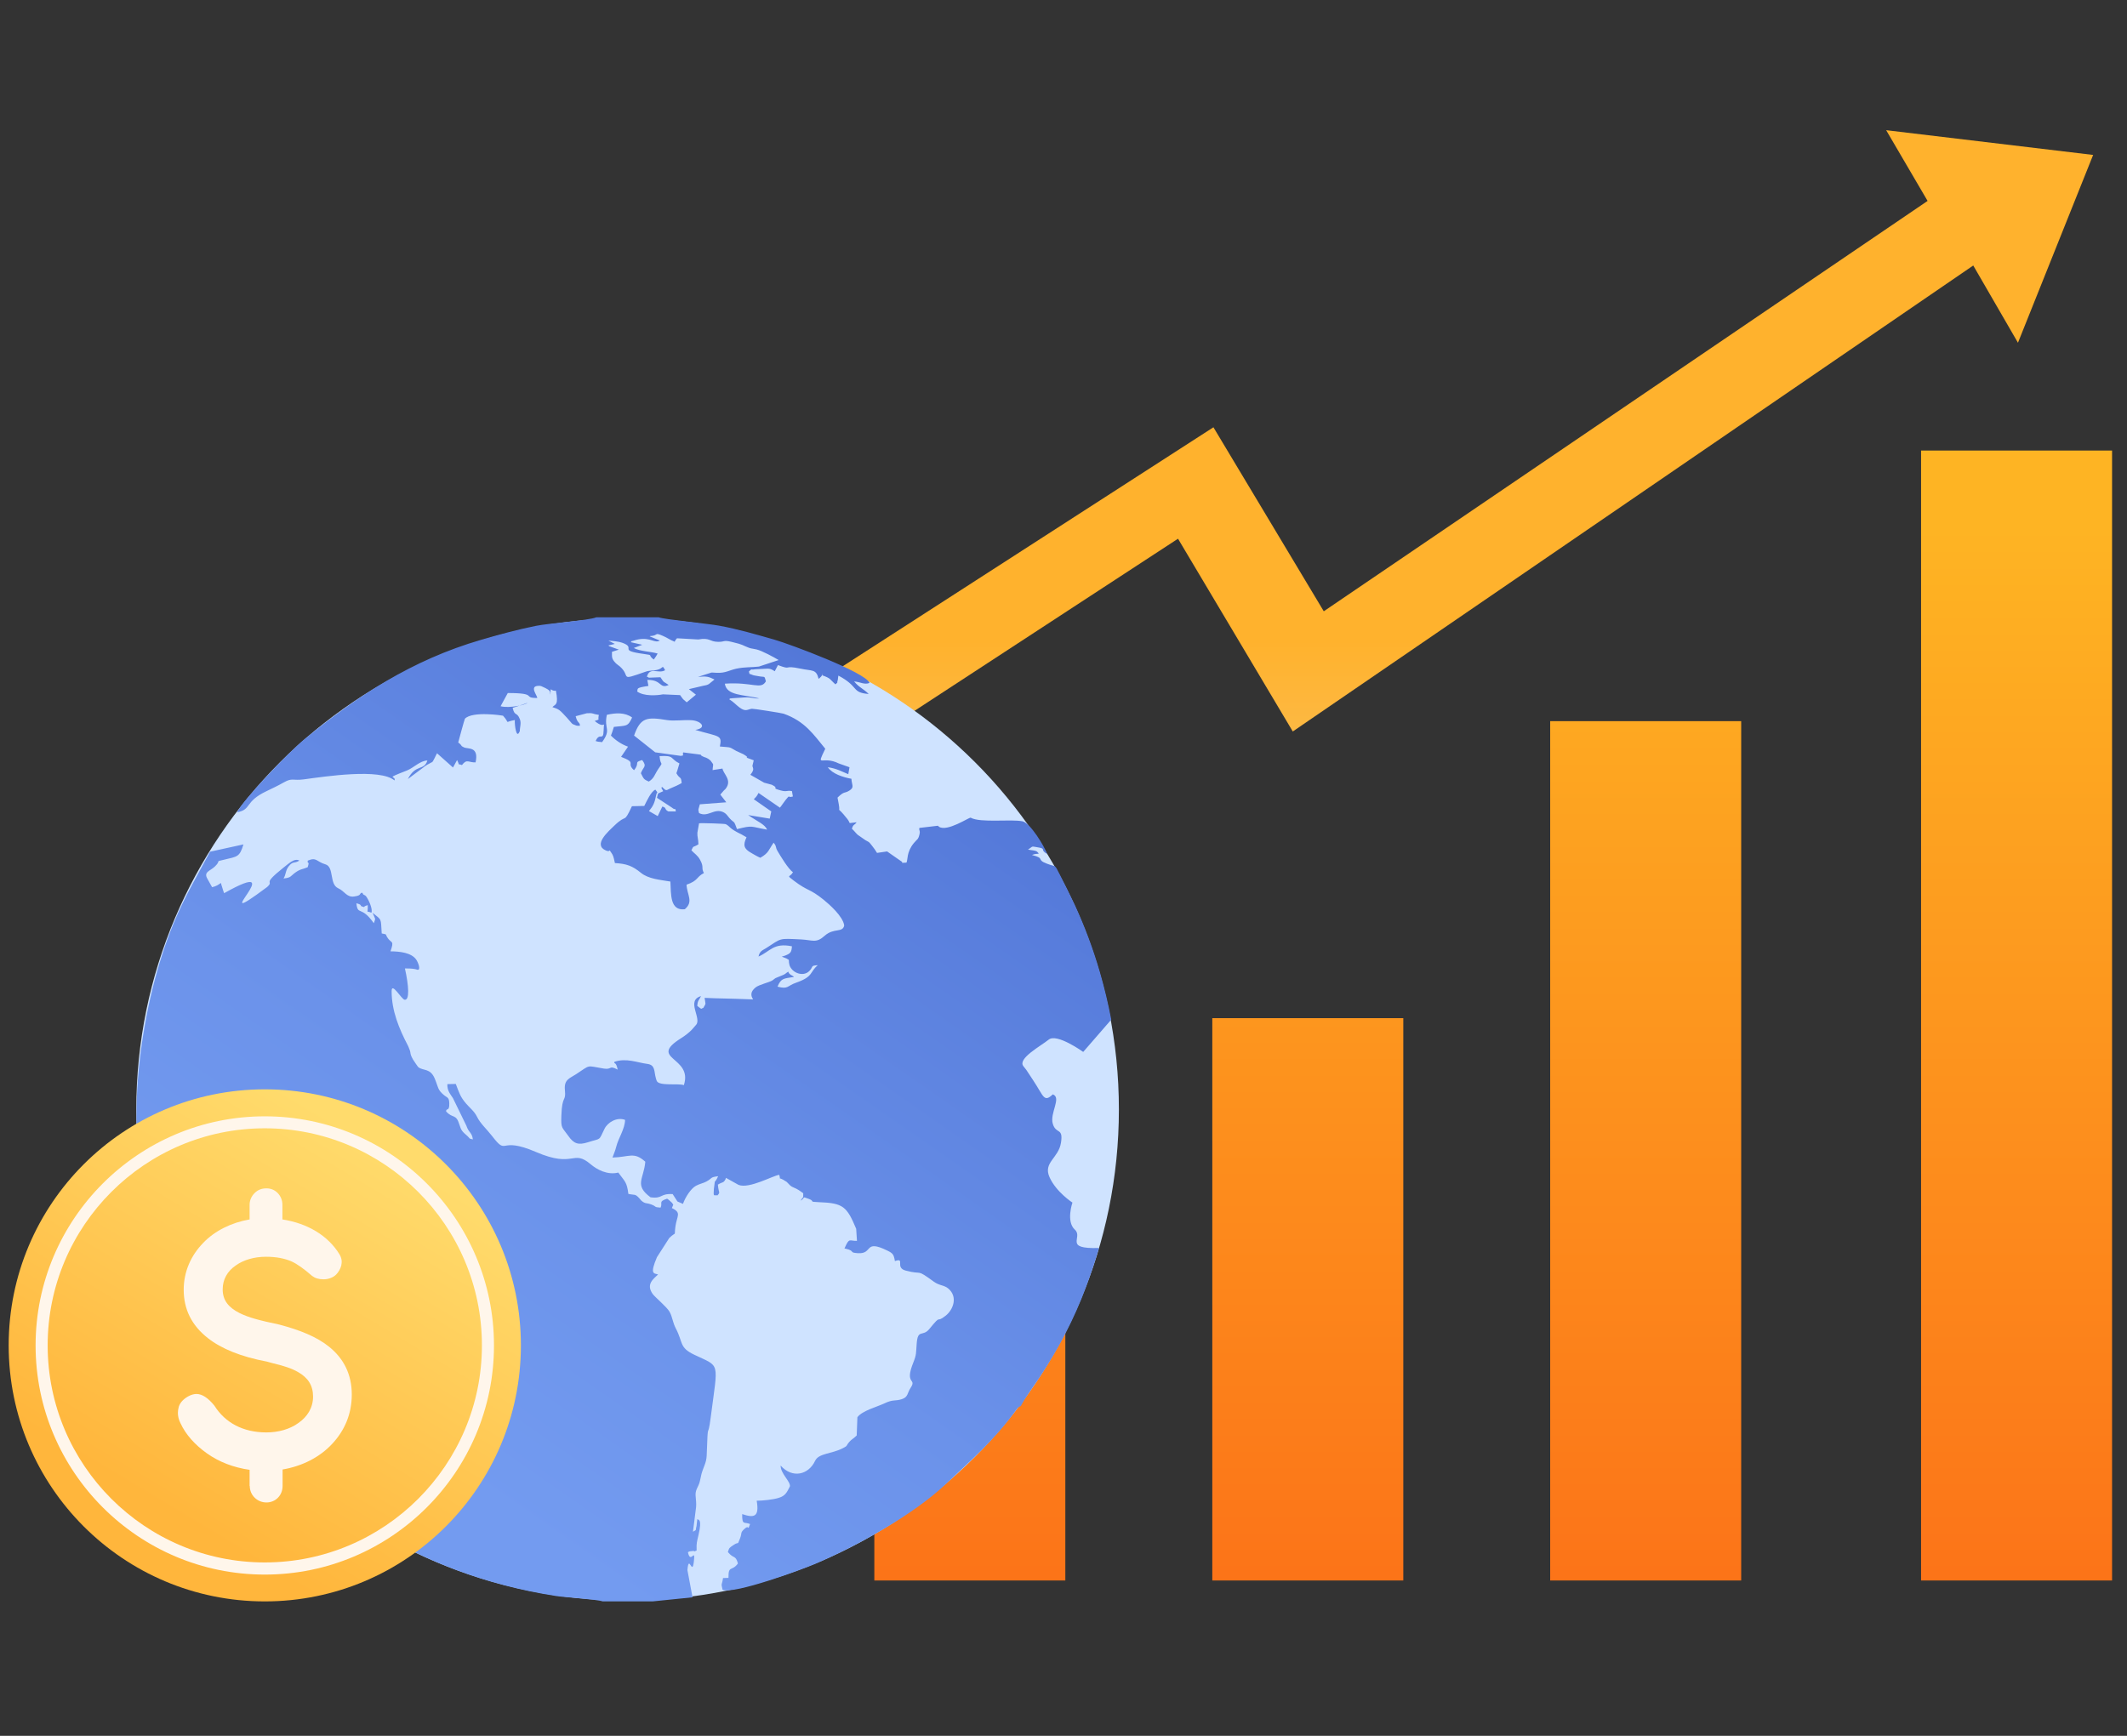
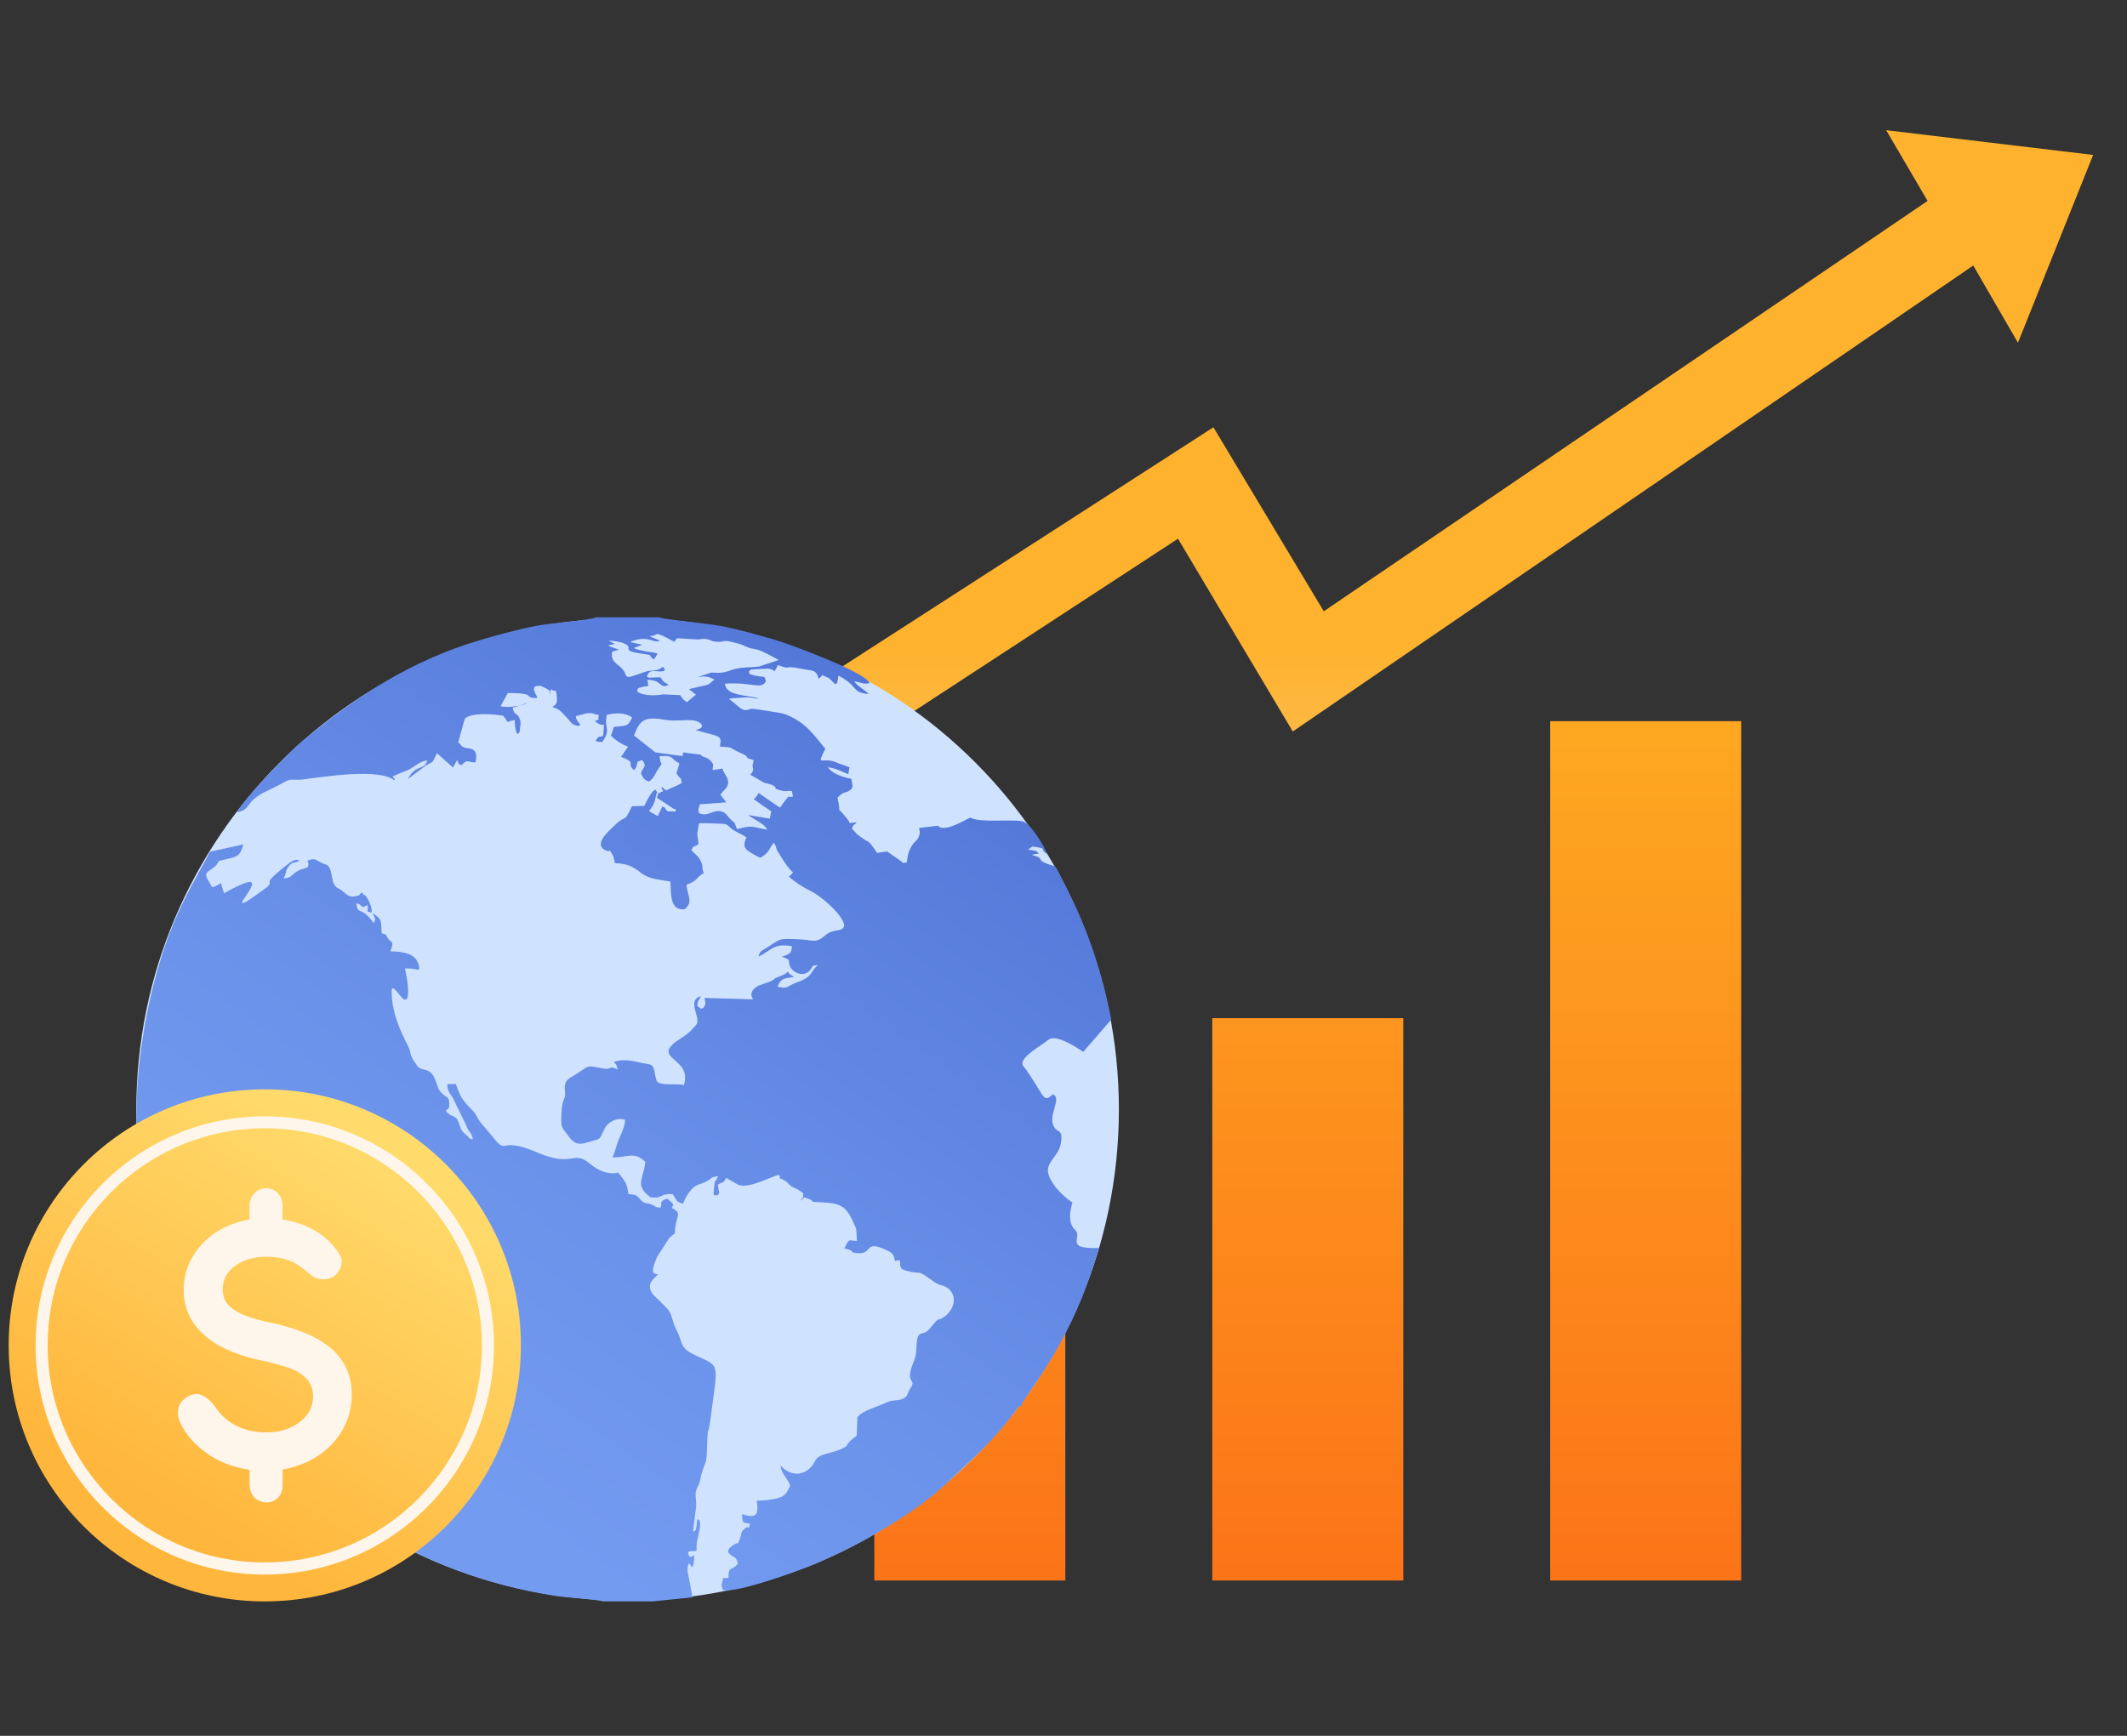
<svg xmlns="http://www.w3.org/2000/svg" width="245" height="200" viewBox="0 0 245 200" fill="none">
  <rect x="0" y="0" width="245" height="200" fill="#333333" stroke="none" />
  <path d="M200.56 83.09H178.56V182.1H200.56V83.09Z" fill="url(#paint0_linear_22230_5284)" />
  <path d="M161.64 117.31H139.64V182.1H161.64V117.31Z" fill="url(#paint1_linear_22230_5284)" />
  <path d="M135.69 62.07L148.91 84.28L227.29 30.59L232.44 39.49L241.1 17.85L217.26 15L222.03 23.15L152.48 70.43L139.77 49.23L59.5 100.99L64.26 108.74L135.69 62.07Z" fill="url(#paint2_linear_22230_5284)" />
-   <path d="M243.28 51.91H221.28V182.1H243.28V51.91Z" fill="url(#paint3_linear_22230_5284)" />
  <path d="M83.78 130.85H61.78V182.1H83.78V130.85Z" fill="url(#paint4_linear_22230_5284)" />
  <path d="M122.71 109.89H100.71V182.1H122.71V109.89Z" fill="url(#paint5_linear_22230_5284)" />
  <path fill-rule="evenodd" clip-rule="evenodd" d="M72.29 71.24C103.54 71.24 128.88 96.57 128.88 127.83C128.88 159.09 103.55 184.42 72.29 184.42C41.03 184.42 15.7 159.09 15.7 127.83C15.7 96.57 41.03 71.24 72.29 71.24Z" fill="#CFE3FF" />
  <path fill-rule="evenodd" clip-rule="evenodd" d="M74.84 73.32L76 73.8C75.41 74.16 74.94 73.41 73.53 73.67C73.5 73.67 73.13 73.76 73.06 73.79C72.5 73.99 73.02 73.64 72.65 73.99L73.98 74.29L73 74.66C73.7 75.05 75 75.07 75.75 75.3C75.63 75.51 75.52 75.71 75.31 75.99C74.53 75.44 75.37 75.51 74.18 75.35C71.04 74.92 73.4 74.68 71.66 74.05C71.28 73.91 70.53 73.84 70.08 73.81L70.82 74.19L70.04 74.38C70.04 74.38 70.15 74.39 70.17 74.45L71.28 74.85L70.49 75.1C70.49 75.73 70.44 75.89 70.89 76.37C70.91 76.4 70.96 76.44 70.98 76.46L71.18 76.62C71.18 76.62 71.35 76.74 71.39 76.78C72.75 77.97 71.2 78.49 74.34 77.4C74.88 77.21 75.12 77.32 75.66 77.19C76.49 77 76.22 76.51 76.61 77.22C75.85 77.69 74.85 76.75 74.51 77.98C74.56 78 74.63 77.98 74.66 78.03C74.69 78.09 74.77 78.07 74.81 78.08L76.07 78.03C76.57 78.77 76.33 78.43 77.02 78.92C75.94 79.42 76.27 78.3 74.56 78.34L74.69 79.03C73.11 79.26 73.53 79.36 73.39 79.67C74.15 80.24 75.66 80.14 76.36 80L78.34 80.09C78.79 80.72 78.59 80.47 79.1 80.92L80.16 80.04L79.35 79.4L80.97 79.02C81.34 78.94 81.38 78.96 81.65 78.82L82.3 78.29C81.58 77.94 81.37 77.9 80.4 77.99L81.45 77.65C82.2 77.44 81.67 77.48 82.56 77.52C83.56 77.57 84.03 77.21 84.83 77.04C85.85 76.83 86.51 76.91 87.42 76.8L89.69 76.05C89.16 75.73 87.8 74.99 87.16 74.83C86.84 74.75 86.6 74.74 86.37 74.67C86.32 74.66 86.27 74.64 86.23 74.62C85.44 74.33 85.74 74.3 84.25 73.95C83.28 73.72 83.5 73.97 82.7 73.95C81.71 73.94 81.77 73.43 80.44 73.68L77.98 73.54C77.59 73.96 77.69 74.2 77.7 73.93C77.14 73.72 76.93 73.51 76.37 73.27C75.29 72.8 75.93 73.23 74.87 73.29M73.05 84.76L75.47 86.68L78.41 87.09C78.87 87.02 78.58 87.07 78.69 86.69L80.41 86.91C81.15 87.02 80.41 86.87 80.92 87.14C81.23 87.31 81.4 87.23 81.86 87.65C81.87 87.66 82.12 88.01 82.13 88.03C82.17 88.17 82.1 88.32 82.08 88.73L83.22 88.55C83.32 89.18 84.33 89.86 83.62 90.83C83.46 91.05 83.62 90.83 83.36 91.1L82.97 91.55L83.66 92.44L80.61 92.67C80.46 93.3 80.38 93.17 80.52 93.68C81.53 94.21 82.26 93.1 83.28 93.56C83.76 93.78 83.78 94.06 84.25 94.49C84.66 94.87 84.53 94.56 84.89 95.53C86.8 95.05 86.39 95.25 88.36 95.59C88.08 94.95 87.26 94.67 86.18 93.91L88.66 94.32L88.84 93.49L86.83 92.09C87.05 91.86 87.17 91.77 87.37 91.36L89.84 93.06C89.84 93.06 89.91 92.92 89.92 92.95C89.93 92.98 89.99 92.86 90 92.84L90.49 92.17C91.1 91.44 90.63 91.98 91.33 91.77L91.22 91.15C90.59 91.03 90.67 91.27 89.96 91.08C88.65 90.72 89.89 90.91 88.91 90.42L88.17 90.22C88.17 90.22 88.07 90.2 88.02 90.18L86.43 89.27C86.96 88.61 86.7 88.52 86.67 88.23L86.82 87.6C85.14 86.99 86.75 87.56 85.63 86.9L84.82 86.53C83.9 86.03 84.38 86.14 82.92 86.01C83.19 84.66 82.9 84.92 80.09 84.1C81.52 83.86 80.73 83.04 79.64 82.98C78.68 82.93 77.65 83.09 76.86 82.97C74.53 82.59 73.77 82.63 73.03 84.77L73.05 84.76ZM59.87 84.31C59.87 83.75 60.07 83.35 59.88 82.86C59.53 81.96 59.28 82.59 59.05 81.55C59.36 81.47 59.61 81.38 59.97 81.25C60.25 81.15 60.45 81.1 60.75 80.98C60.59 81.19 58.71 81.64 57.66 81.37L58.49 79.85C62.04 79.85 60.11 80.43 61.89 80.42C61.88 80.12 60.93 79.03 62.04 79.02C62.08 79.02 62.15 79.02 62.19 79.02C62.23 79.02 62.28 79.04 62.32 79.05C62.36 79.05 62.4 79.09 62.44 79.1C63.58 79.6 63.31 79.68 63.4 80.04C63.43 78.91 63.4 79.72 64.03 79.57C64.36 81.29 63.98 81.1 63.63 81.47C64.42 81.73 64.44 81.77 65.28 82.67L65.88 83.36C65.88 83.36 65.95 83.42 65.99 83.44L66.36 83.59C66.55 83.64 66.6 83.62 66.8 83.62C66.8 83.16 66.51 83.38 66.31 82.52L67.59 82.18C68.35 82.12 68.18 82.25 68.98 82.37C68.8 83.14 69.22 82.78 68.5 83.07C69.81 84.17 69.57 82.73 69.53 84.16C69.49 85.48 69.08 84.3 68.61 85.38C69.07 85.52 68.89 85.43 69.35 85.51C70.47 83.96 69.54 84.07 69.9 82.36C70.91 82.13 71.98 82.06 72.81 82.67C72.31 83.78 72.12 83.58 70.71 83.75C70.6 84.14 70.48 84.47 70.37 84.75C70.89 85.29 71.62 85.78 72.34 86.03L71.54 87.2C73.45 87.94 72.06 87.88 73.03 88.74C73.76 87.86 72.95 87.86 73.97 87.57C74.56 88.36 74.1 88.31 73.82 89.09C74.15 89.71 74.1 89.78 74.73 90.05C75.35 89.68 75.4 89.24 75.8 88.64C76.49 87.6 76.08 88.41 75.97 87.12C77.73 87.01 77.14 87.4 78.26 87.96C78.11 88.4 78.09 88.62 77.91 89.09C78.35 89.86 78.44 89.36 78.52 90.22C78.24 90.39 77.62 90.68 77.35 90.78C76.67 91.05 76.83 91.23 76.25 90.66C76.13 90.83 76.21 90.79 76.39 91.16C75.6 91.55 75.89 91.23 75.67 91.92L77.38 93.04C77.89 93.47 77.73 92.92 77.85 93.49H76.98C76.49 93.25 76.82 93.06 76.29 92.93L75.76 94.03L74.75 93.45C75.25 92.85 75.4 92.52 75.58 91.62C75.68 91.09 75.87 91.52 75.49 90.98C74.99 91.19 74.5 92.29 74.21 92.86L72.79 92.89C71.78 95.03 72.27 93.66 70.75 95.14C70.06 95.81 68.26 97.35 69.81 98C70.46 98.27 69.97 97.58 70.52 98.41C70.66 98.62 70.78 99.19 70.83 99.44C72.17 99.52 72.84 99.76 73.82 100.56C74.68 101.27 76.04 101.37 77.22 101.57C77.3 103.05 77.16 104.96 78.88 104.76C79.92 103.88 79.13 103.11 79.08 101.93C80.46 101.46 80.18 101.05 81.08 100.59C80.73 99.95 81.13 99.95 80.63 99.05C80.34 98.53 80.03 98.39 79.64 97.97C79.94 97.34 79.75 97.72 80.45 97.28C80.44 96.64 80.3 96.43 80.33 95.93L80.52 94.86C80.79 94.81 83.5 94.9 83.6 94.96C84.16 95.25 83.87 95.4 85.45 96.16L85.99 96.47C85.55 97.39 85.7 97.81 86.53 98.27C86.57 98.29 86.61 98.32 86.65 98.34C86.69 98.36 86.73 98.39 86.77 98.41C87.05 98.56 87.2 98.67 87.58 98.83C88.57 98.26 88.51 97.95 89.11 97.09C89.5 97.57 89.27 97.56 89.57 98.07C89.88 98.59 90.81 100.16 91.34 100.49C90.99 101.14 90.5 100.75 91.44 101.47C93.11 102.74 93.21 102.32 94.9 103.69C95.51 104.19 97.1 105.57 97.24 106.63C97.07 107.5 96.04 106.88 95 107.81C94 108.71 93.63 108.31 92.28 108.24C89.63 108.11 90.06 108.08 88.28 109.22C87.8 109.52 87.51 109.57 87.37 110.21C88.71 109.64 89.08 108.59 91.22 109.03C91.17 109.73 91.06 109.85 90.44 110.1C90.4 110.12 90.34 110.13 90.31 110.14C90.28 110.15 90.21 110.17 90.18 110.18C90.15 110.18 90.09 110.2 90.05 110.22L90.58 110.43C90.58 110.43 90.68 110.49 90.72 110.51C90.75 110.53 90.82 110.56 90.86 110.6L90.88 110.91C90.88 110.91 90.92 111.15 90.94 111.21C91.24 112.11 92.51 112.58 93.21 111.89C93.73 111.38 93.31 111.25 94.2 111.21C93.24 111.99 93.74 112.51 91.71 113.22C90.64 113.59 90.82 114.01 89.56 113.68C89.98 112.66 90.3 112.76 91.45 112.56C91.38 112.41 90.88 112.33 90.8 111.95C90.5 112.13 90.54 112.17 90.26 112.31L89.34 112.69C89.34 112.69 89.26 112.74 89.22 112.77L89 112.94C88.62 113.2 87.44 113.43 87.02 113.78C86.4 114.29 86.48 114.74 86.75 115.15C83.41 115.02 83 115.06 81.16 114.97C81.26 115.75 81.37 115.53 81.01 116.13C80.62 116.23 80.98 116.37 80.32 115.91C80.34 115.27 80.53 115.23 80.75 114.77C78.97 115.27 80.89 117.36 80.16 118.1C79.94 118.32 79.65 118.86 78.45 119.62C74.56 122.07 79.86 121.72 78.77 125.03C78.2 124.79 75.9 125.17 75.65 124.54C75.57 124.35 75.61 124.42 75.55 124.24C75.32 123.46 75.51 122.7 74.56 122.58C73.39 122.43 72.14 121.87 70.77 122.34C70.7 122.68 70.94 122.2 71.15 123.24C70.1 122.69 70.52 123.27 69.56 123.12C67.46 122.78 68.1 122.63 66.35 123.77C65.57 124.27 64.95 124.4 65.07 125.61C65.21 127.01 64.74 126.09 64.66 128.56C64.61 130.04 64.72 129.83 65.45 130.86C66.09 131.78 66.6 131.97 67.75 131.6C69.28 131.11 68.93 131.51 69.63 130.06C69.98 129.33 71.05 128.67 72 129.03C71.98 130.08 71.23 131.12 70.98 132.13C70.86 132.62 70.69 132.96 70.55 133.37C72.52 133.32 73.01 132.66 74.33 133.85C74.16 135.85 73.01 136.53 74.93 137.95C76.38 138.14 75.98 137.5 77.48 137.58L78.03 138.43L78.67 138.71C78.94 137.92 79.6 136.92 80.17 136.62C80.63 136.38 81.01 136.33 81.37 136.13C82.1 135.74 81.74 135.64 82.72 135.52C82.26 136.53 82.39 135.7 82.27 136.67L82.23 136.97C82.15 137.99 82.24 137.65 82.64 137.73C83.01 137.32 82.77 137.5 82.69 136.49C83.23 136.15 83.31 136.34 83.56 135.89C83.56 135.88 83.59 135.81 83.59 135.8C83.59 135.79 83.6 135.74 83.62 135.71L85.07 136.52C86.3 137.01 89.07 135.43 89.76 135.36C89.98 136.14 89.51 135.45 90.51 136.11C90.54 136.13 90.59 136.16 90.62 136.18L90.99 136.56C90.99 136.56 91.06 136.62 91.1 136.65C91.14 136.68 91.18 136.7 91.22 136.73C91.22 136.73 91.66 136.93 91.74 136.97C92.07 137.14 92.29 137.33 92.52 137.48C92.52 138.17 92.54 137.81 92.21 138.34C92.84 137.98 92.28 137.81 93.18 138.14C93.91 138.41 93.09 138.47 94.29 138.51C97.14 138.61 97.54 139.01 98.62 141.58L98.71 142.97C97.81 143 97.85 142.53 97.27 143.85L97.49 143.89C98.54 144.16 97.73 144.32 98.83 144.39C100.6 144.5 99.48 142.76 102.19 144.08C102.85 144.4 102.95 144.53 103.08 145.3C104.32 144.86 103.04 146.05 104.31 146.39C106.4 146.95 105.41 146.11 107.56 147.67C108.23 148.15 108.74 148.05 109.23 148.46C110.36 149.42 109.8 150.9 108.93 151.59C107.7 152.56 108.56 151.27 107.05 153.12C106.28 154.07 105.72 153.07 105.59 154.81C105.51 155.86 105.57 156.07 105.22 156.94C104.12 159.63 105.66 158.74 104.88 159.92C104.49 160.51 104.62 160.97 103.87 161.21C103.08 161.46 102.88 161.21 101.88 161.69C101.02 162.1 99.32 162.53 98.76 163.29L98.68 165.39C98.22 165.84 98.13 165.79 97.84 166.12C97.4 166.62 97.71 166.54 97.08 166.86C95.79 167.53 94.3 167.43 93.89 168.31C93.13 169.93 91.27 170.38 89.92 168.86C89.88 169.74 91.06 170.69 90.99 171.25C90.61 171.99 90.47 172.34 89.67 172.59C89.04 172.78 87.87 172.91 87.16 172.91C87.5 174.85 86.8 174.89 85.49 174.45C85.47 175.8 85.73 175.3 86.4 175.6C86.06 176.54 86.38 175.55 85.7 176.2C85.25 176.63 85.49 176.61 85.24 177.25C84.88 178.15 85.18 177.54 84.48 178.02C84 178.34 84 178.32 83.84 178.82C84.52 179.66 84.71 179.11 85 180.14C84.3 181.1 83.89 180.3 83.91 181.8L83.28 181.82C83.16 182.74 83.02 182.29 83.23 183.17C84.59 183.72 92.39 180.83 93.85 180.21C98.63 178.18 105.23 174.52 108.98 170.96C111.89 168.19 114.21 166.24 116.75 162.86C117.1 162.39 117.23 162.11 117.59 162C118.09 161 119.09 159.69 119.75 158.69C121.88 155.47 123.73 152 125.13 148.19C125.67 146.72 126.16 145.26 126.59 143.79C122.44 143.92 124.81 142.59 123.81 141.68C122.77 140.74 123.53 138.56 123.53 138.56C123.53 138.56 121.64 137.33 120.89 135.63C120.13 133.93 121.93 133.46 122.21 131.66C122.49 129.87 121.64 130.72 121.27 129.49C120.89 128.26 122.31 126.47 121.27 126.09C120.23 127.07 120.23 126.31 119 124.46C117.77 122.61 118.53 123.7 117.87 122.83C117.21 121.96 119.85 120.54 120.8 119.78C121.74 119.02 124.77 121.2 124.77 121.2L128 117.48C127.65 115.64 127.21 113.8 126.67 111.94C125.88 109.23 124.9 106.64 123.79 104.24C123.22 103.02 122.61 101.82 122.04 100.7C121.44 99.53 121.71 99.94 120.59 99.51C119.27 99.01 120.48 98.93 118.87 98.51C119.54 98.23 119.86 98.54 119.47 98.14C119.3 97.97 118.8 97.97 118.41 97.89C119.03 97.5 118.73 97.49 119.44 97.61C120.66 97.81 119.67 97.85 120.62 98.4C120.3 97.51 118.68 94.82 117.78 94.63C116.43 94.35 112.94 94.84 111.8 94.21C111.6 94.18 109.12 95.85 108.18 95.27C108.15 95.25 108.05 95.16 108.03 95.14L105.91 95.39C105.8 95.66 106.03 95.65 105.91 96.14C105.76 96.77 105.65 96.66 105.26 97.14C104.39 98.2 104.59 99.08 104.41 99.39C103.4 99.42 104.28 99.49 103.73 99.18L102.18 98.1L101.02 98.27C100.82 97.95 100.69 97.74 100.41 97.4C100.02 96.91 100.16 97.08 99.68 96.8L98.79 96.18C98.52 95.93 98.44 95.77 98.13 95.49C98.26 94.96 98.44 95.08 98.67 94.74C97.49 94.84 98.09 94.98 97.6 94.36C96.2 92.59 96.85 93.93 96.61 92.64L96.47 91.9C97.3 91.09 97.24 91.47 97.85 91.08C98.44 90.7 98.11 90.47 98.07 89.73C97.1 89.55 95.89 89.17 95.35 88.4C96.39 88.54 96.96 88.9 97.71 89.2L97.85 88.4L96.61 87.96C94.68 87 93.95 88.58 95.06 86.27C93.71 84.64 92.74 83.11 90.26 82.23C90.02 82.15 86.78 81.64 86.61 81.66C86.07 81.73 85.9 82.06 85.15 81.49C84.73 81.17 84.54 80.91 83.99 80.56C84.26 80.39 83.94 80.52 84.36 80.45L85.68 80.36C86.63 80.29 86.8 80.52 87.46 80.47C85.63 80.01 83.7 80.18 83.49 78.77C86.73 78.55 87.63 79.52 88.22 78.5C88 77.79 88.22 78.08 87.26 77.89C87.09 77.86 86.79 77.82 86.64 77.75C86.15 77.52 86.43 77.85 86.26 77.37C86.78 76.95 86.23 77.23 87 77.11C87 77.11 87.72 77.07 87.76 77.07C88.52 77.05 88.64 76.94 89.24 77.34L89.61 76.63C91.33 77.27 90.08 76.59 92.21 77.04C93.56 77.33 94.01 77.06 94.29 78.21C94.34 78.19 94.4 78.13 94.42 78.11C94.87 77.73 94.7 77.5 94.66 77.79C95.75 78.17 95.54 78.24 96.23 78.85C96.62 78.48 96.33 78.86 96.51 78.31C96.51 78.3 96.54 77.93 96.57 77.84C99.01 79.13 98.03 79.79 100.06 79.96C99.48 79.37 98.96 79.22 98.38 78.51C99.09 78.57 99.6 78.93 100.16 78.68C99.65 77.44 91.01 74.22 89.17 73.69C87.02 73.08 85.07 72.5 82.84 72.09C81.57 71.85 76.48 71.37 75.86 71.12H68.7C67.78 71.5 63.26 71.8 61.73 72.11C59.59 72.54 57.54 73.1 55.41 73.72C47.42 76.05 41.16 80.18 35 85.23C33.37 86.56 27.94 92.19 27.31 93.59C29.01 93.28 28.13 92.37 30.71 91.15C31.4 90.82 32.03 90.52 32.72 90.13C33.66 89.6 33.72 89.96 34.97 89.8C37.56 89.45 43.76 88.51 45.44 89.92C45.66 89.32 44.17 89.83 46.86 88.78C47.65 88.47 48.37 87.65 49.23 87.62C48.84 88.86 47.89 87.98 46.98 89.76L48.77 88.42C48.95 88.28 48.89 88.3 49.21 88.11C49.97 87.66 49.7 88 50.08 87.31C50.1 87.27 50.12 87.22 50.14 87.18L50.27 86.92C50.27 86.92 50.31 86.83 50.34 86.79L52.18 88.43L52.65 87.57C53.04 88.35 52.58 87.91 53.21 88.15C53.79 87.39 53.95 87.87 54.78 87.84C55.19 85.97 53.89 86.32 53.46 86.12C52.97 85.9 53.33 85.95 52.78 85.55C52.85 85.26 53.47 83 53.55 82.81C54.42 81.9 57.9 82.44 57.94 82.46C58.85 83.45 57.94 83.2 59.3 82.96C59.26 83.55 59.49 85.22 59.85 84.27L59.87 84.31ZM16.85 138.48C16.83 142.45 21.32 152.67 23.51 156.38C25.15 159.16 26.72 161.39 28.64 163.72L31.6 167C34.66 170.27 37.71 172.93 41.67 175.45C48.51 179.8 55.92 182.63 64.05 183.89C65.12 184.05 68.75 184.27 69.42 184.51H75.17L79.77 184.04L79.18 180.9C79.35 178.96 79.72 181.63 79.92 179.95C80.13 178.17 79.54 180.32 79.24 178.84C79.47 178.69 79.55 178.75 79.74 178.71C80.19 178.63 79.68 178.88 80.24 178.65C80.21 177.73 80.28 177.66 80.46 176.85C80.9 174.93 80.45 175.15 80.32 175.03C80.29 175.19 80.25 175.74 80.23 175.83C80.07 176.4 80.31 176.2 79.82 176.48L80.13 174.03C80.32 172.96 80 172.42 80.17 171.79C80.26 171.48 80.44 171.22 80.55 170.89C80.66 170.55 80.7 170.22 80.8 169.83C81.01 169.05 81.37 168.55 81.4 167.7C81.56 163.23 81.5 166.14 81.86 163.34C82.71 156.72 83.02 157.55 79.95 156.08C78.22 155.25 78.7 154.69 77.85 153.07C77.47 152.35 77.47 151.77 77.13 151.15C76.83 150.6 75.42 149.43 75.18 149.09C74.37 147.94 75.29 147.35 75.8 146.84C75.32 146.69 74.82 146.86 75.67 144.85L77.09 142.64C78 141.77 77.62 142.61 77.8 141.31C77.97 140.07 78.54 139.74 77.39 139.19L77.55 138.8C77.26 138.39 77.59 138.77 77.15 138.35C76.94 138.15 76.95 138.2 76.84 138.11C75.8 138.45 76.35 138.58 76.09 139.14C75.24 139.08 75.71 139.03 75 138.77C74.39 138.55 74.36 138.74 73.88 138.34L73.61 138.03C73.14 137.53 73.14 137.72 72.38 137.56C72.2 136.15 71.99 136.17 71.22 135.1C69.97 135.42 68.74 134.74 68.06 134.16C65.94 132.35 66.19 134.65 61.74 132.73C57.35 130.84 58.54 133.29 56.68 130.89C56.07 130.1 55.32 129.45 54.94 128.66C54.64 128.04 54.07 127.61 53.66 127.12C53.04 126.39 52.91 125.97 52.5 124.89L51.53 124.91C51.49 125.66 51.88 126.07 52.17 126.52L53.72 129.7C53.99 130.53 54.36 130.45 54.47 131.28C53.91 131.15 54.21 131.22 53.85 130.9C53.26 130.38 53.13 130.28 52.91 129.56C52.52 128.28 52.14 128.91 51.38 128.05C51.4 127.6 51.78 128.14 51.75 127.11C51.73 126.43 51.52 126.48 51.18 126.21C50.37 125.55 50.51 125.3 50.08 124.28C49.56 123.04 48.78 123.41 48.19 122.96C48.13 122.92 47.63 122.17 47.57 122.07C47.16 121.33 47.37 121.42 47.15 120.86C47.15 120.84 47.12 120.79 47.11 120.77C47.11 120.75 47.08 120.7 47.08 120.68L47.01 120.52C45.96 118.52 45.11 116.46 45.11 114.2C45.11 113.09 46.24 115.14 46.61 115.19C47.2 115.26 47.09 113.59 46.64 111.58C47.1 111.59 47.39 111.58 47.83 111.66C47.89 111.67 48.03 111.72 48.07 111.73C48.54 111.82 48.14 110.83 47.94 110.56C47.38 109.76 46.06 109.62 44.98 109.61C45.45 108.23 45.06 108.78 44.57 107.94C44.56 107.92 44.54 107.87 44.53 107.85C44.4 107.6 44.54 107.67 43.97 107.55C43.84 105.73 44.03 106.08 42.92 105.17C42.95 105.27 43.19 105.77 43.2 105.83C43.2 105.87 43.2 105.93 43.2 105.96L43.06 106.37C41.58 104.27 41.21 105.56 41.05 104.07C41.82 104.28 41.39 104.35 41.7 104.44C42.22 104.59 41.63 104.48 42.36 104.29C42.4 105.4 42.09 104.86 42.78 105.16C42.95 104.77 42.5 103.72 42.18 103.29C42 103.05 41.84 103.17 41.78 102.93C41.76 102.87 41.7 102.88 41.66 102.85C41.32 103.03 41.66 103.16 40.8 103.29C39.93 103.42 39.7 102.67 38.95 102.34C37.91 101.87 38.51 99.89 37.49 99.59C36.46 99.29 36.47 98.72 35.45 99.16C35.37 99.68 35.71 99.06 35.44 99.92C34.83 100.18 34.62 100.1 34.01 100.54C33.41 100.98 33.57 101.11 32.66 101.22C32.96 100.74 32.87 100.29 33.26 99.81C33.78 99.17 33.84 99.55 34.48 99.16C34.24 99 33.89 99.06 33.52 99.3C33.27 99.46 32.88 99.79 32.66 99.96C29.98 102.1 31.69 101.36 30.77 102.2C23.19 107.85 33.95 98.34 25.82 102.91C25.79 102.87 25.78 102.81 25.77 102.78C25.76 102.75 25.73 102.69 25.72 102.65L25.54 102.06C25.54 102.06 25.5 101.99 25.49 101.9C25.49 101.82 25.47 101.79 25.44 101.74C25.09 101.97 24.94 102.1 24.43 102.22L23.9 101.27C23.4 100.44 24.23 100.36 24.78 99.81C25.54 99.06 24.66 99.33 25.82 99.05C27.35 98.68 27.6 98.76 28.04 97.29L24.2 98.13C22.7 100.93 21.31 103.21 19.99 106.4C16.27 115.41 14.33 129.04 16.86 138.54L16.85 138.48Z" fill="url(#paint6_linear_22230_5284)" />
  <path d="M30.5 184.51C46.792 184.51 60 171.302 60 155.01C60 138.718 46.792 125.51 30.5 125.51C14.208 125.51 1 138.718 1 155.01C1 171.302 14.208 184.51 30.5 184.51Z" fill="url(#paint7_linear_22230_5284)" />
  <path d="M28.75 171.21V169.35C26.89 169.08 25.24 168.45 23.83 167.45C22.42 166.44 21.39 165.28 20.78 163.96C20.58 163.56 20.49 163.16 20.49 162.78C20.49 162.56 20.53 162.31 20.6 162.06C20.76 161.59 21.12 161.21 21.65 160.9C22.01 160.7 22.34 160.61 22.63 160.61C23.28 160.61 23.97 161.06 24.69 161.95C25.94 163.94 28.02 165.04 30.69 165.04C32.03 165.04 33.38 164.68 34.36 163.96C35.41 163.24 36.06 162.19 36.06 160.91C36.06 159.63 35.48 158.74 34.34 158.09C33.56 157.64 32.68 157.37 31.32 157.04L30.74 156.88C27.76 156.32 25.5 155.4 23.94 154.17C22.08 152.71 21.16 150.86 21.16 148.6C21.16 146.52 21.99 144.66 23.4 143.21C24.74 141.8 26.67 140.86 28.75 140.5V138.82C28.75 138.31 28.95 137.84 29.33 137.46C29.69 137.1 30.13 136.92 30.69 136.92C31.2 136.92 31.63 137.1 31.99 137.46C32.35 137.84 32.53 138.31 32.53 138.82V140.5C35.42 140.95 37.79 142.36 39.11 144.53C39.27 144.8 39.36 145.09 39.36 145.38C39.36 145.49 39.34 145.63 39.31 145.81C39.2 146.21 39 146.57 38.71 146.86C38.37 147.2 37.82 147.4 37.26 147.4C36.7 147.4 36.28 147.26 35.94 147C35.02 146.2 34.24 145.64 33.59 145.34C32.76 144.98 31.78 144.8 30.64 144.8C29.3 144.8 28.04 145.16 27.15 145.81C26.19 146.46 25.65 147.42 25.65 148.56C25.65 149.83 26.34 150.66 27.6 151.29C28.65 151.81 29.91 152.14 32.15 152.61C34.54 153.24 36.49 154.02 37.92 155.18C39.64 156.57 40.52 158.41 40.52 160.67C40.52 162.93 39.69 164.83 38.26 166.36C36.83 167.9 34.81 168.93 32.55 169.31V171.21C32.55 172.29 31.74 173.11 30.69 173.11C29.64 173.11 28.77 172.28 28.77 171.21H28.75Z" fill="#FFF6EB" />
  <path d="M30.5 181.42C15.94 181.42 4.1 169.58 4.1 155.02C4.1 140.46 15.94 128.62 30.5 128.62C45.06 128.62 56.9 140.46 56.9 155.02C56.9 169.58 45.06 181.42 30.5 181.42ZM30.5 130C16.71 130 5.49 141.22 5.49 155.01C5.49 168.8 16.71 180.02 30.5 180.02C44.29 180.02 55.51 168.8 55.51 155.01C55.51 141.22 44.29 130 30.5 130Z" fill="#FFF6EB" />
  <defs>
    <linearGradient id="paint0_linear_22230_5284" x1="189.57" y1="183.28" x2="189.57" y2="60.82" gradientUnits="userSpaceOnUse">
      <stop stop-color="#FC7318" />
      <stop offset="1" stop-color="#FEB423" />
    </linearGradient>
    <linearGradient id="paint1_linear_22230_5284" x1="150.64" y1="183.28" x2="150.64" y2="60.82" gradientUnits="userSpaceOnUse">
      <stop stop-color="#FC7318" />
      <stop offset="1" stop-color="#FEB423" />
    </linearGradient>
    <linearGradient id="paint2_linear_22230_5284" x1="150.3" y1="179.12" x2="150.3" y2="56.67" gradientUnits="userSpaceOnUse">
      <stop stop-color="#FFECD5" />
      <stop offset="0.5" stop-color="#F7CF88" />
      <stop offset="0.82" stop-color="#FEB537" />
      <stop offset="0.86" stop-color="#FFB22D" />
      <stop offset="1" stop-color="#FFB22D" />
    </linearGradient>
    <linearGradient id="paint3_linear_22230_5284" x1="232.28" y1="183.28" x2="232.28" y2="60.82" gradientUnits="userSpaceOnUse">
      <stop stop-color="#FC7318" />
      <stop offset="1" stop-color="#FEB423" />
    </linearGradient>
    <linearGradient id="paint4_linear_22230_5284" x1="72.78" y1="183.28" x2="72.78" y2="60.82" gradientUnits="userSpaceOnUse">
      <stop stop-color="#FC7318" />
      <stop offset="1" stop-color="#FEB423" />
    </linearGradient>
    <linearGradient id="paint5_linear_22230_5284" x1="111.71" y1="183.28" x2="111.71" y2="60.82" gradientUnits="userSpaceOnUse">
      <stop stop-color="#FC7318" />
      <stop offset="1" stop-color="#FEB423" />
    </linearGradient>
    <linearGradient id="paint6_linear_22230_5284" x1="45.77" y1="166.01" x2="114.65" y2="67.37" gradientUnits="userSpaceOnUse">
      <stop stop-color="#739BF0" />
      <stop offset="0.3" stop-color="#6B92EA" />
      <stop offset="0.77" stop-color="#577CDB" />
      <stop offset="1" stop-color="#4B6FD2" />
    </linearGradient>
    <linearGradient id="paint7_linear_22230_5284" x1="19.16" y1="173.9" x2="44.11" y2="132.33" gradientUnits="userSpaceOnUse">
      <stop stop-color="#FFB63C" />
      <stop offset="1" stop-color="#FFDB6C" />
    </linearGradient>
  </defs>
</svg>